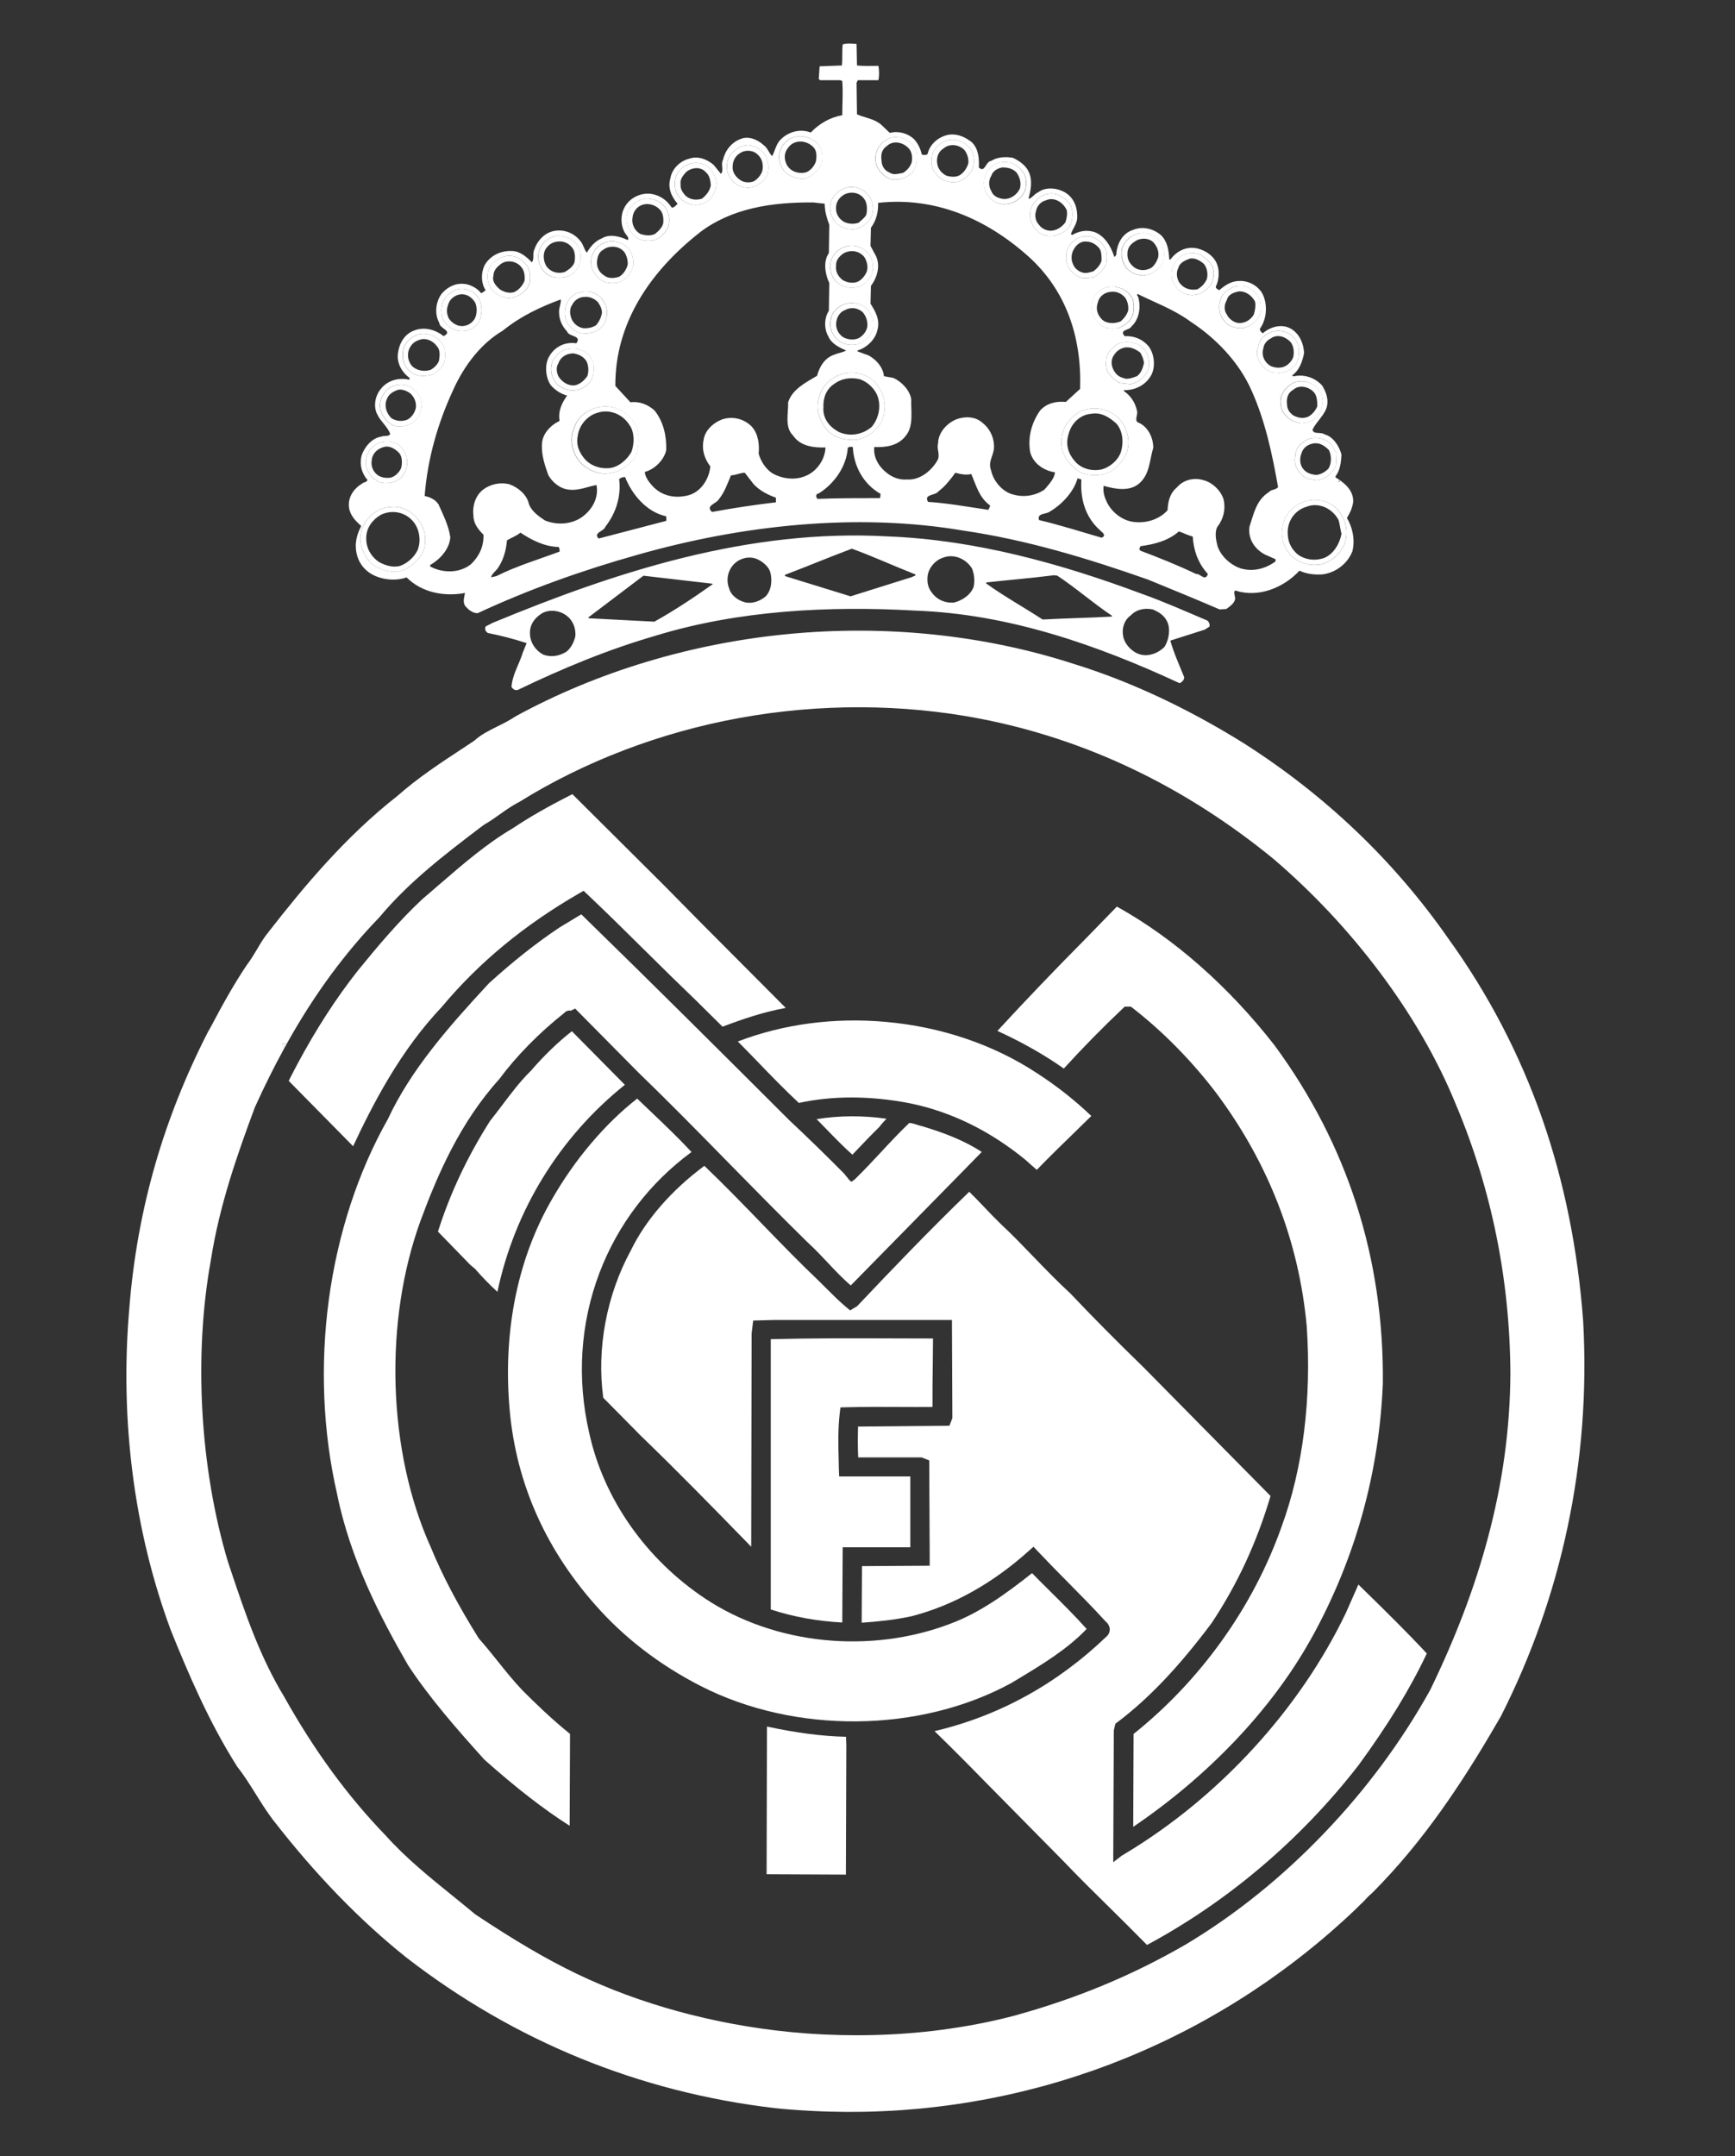
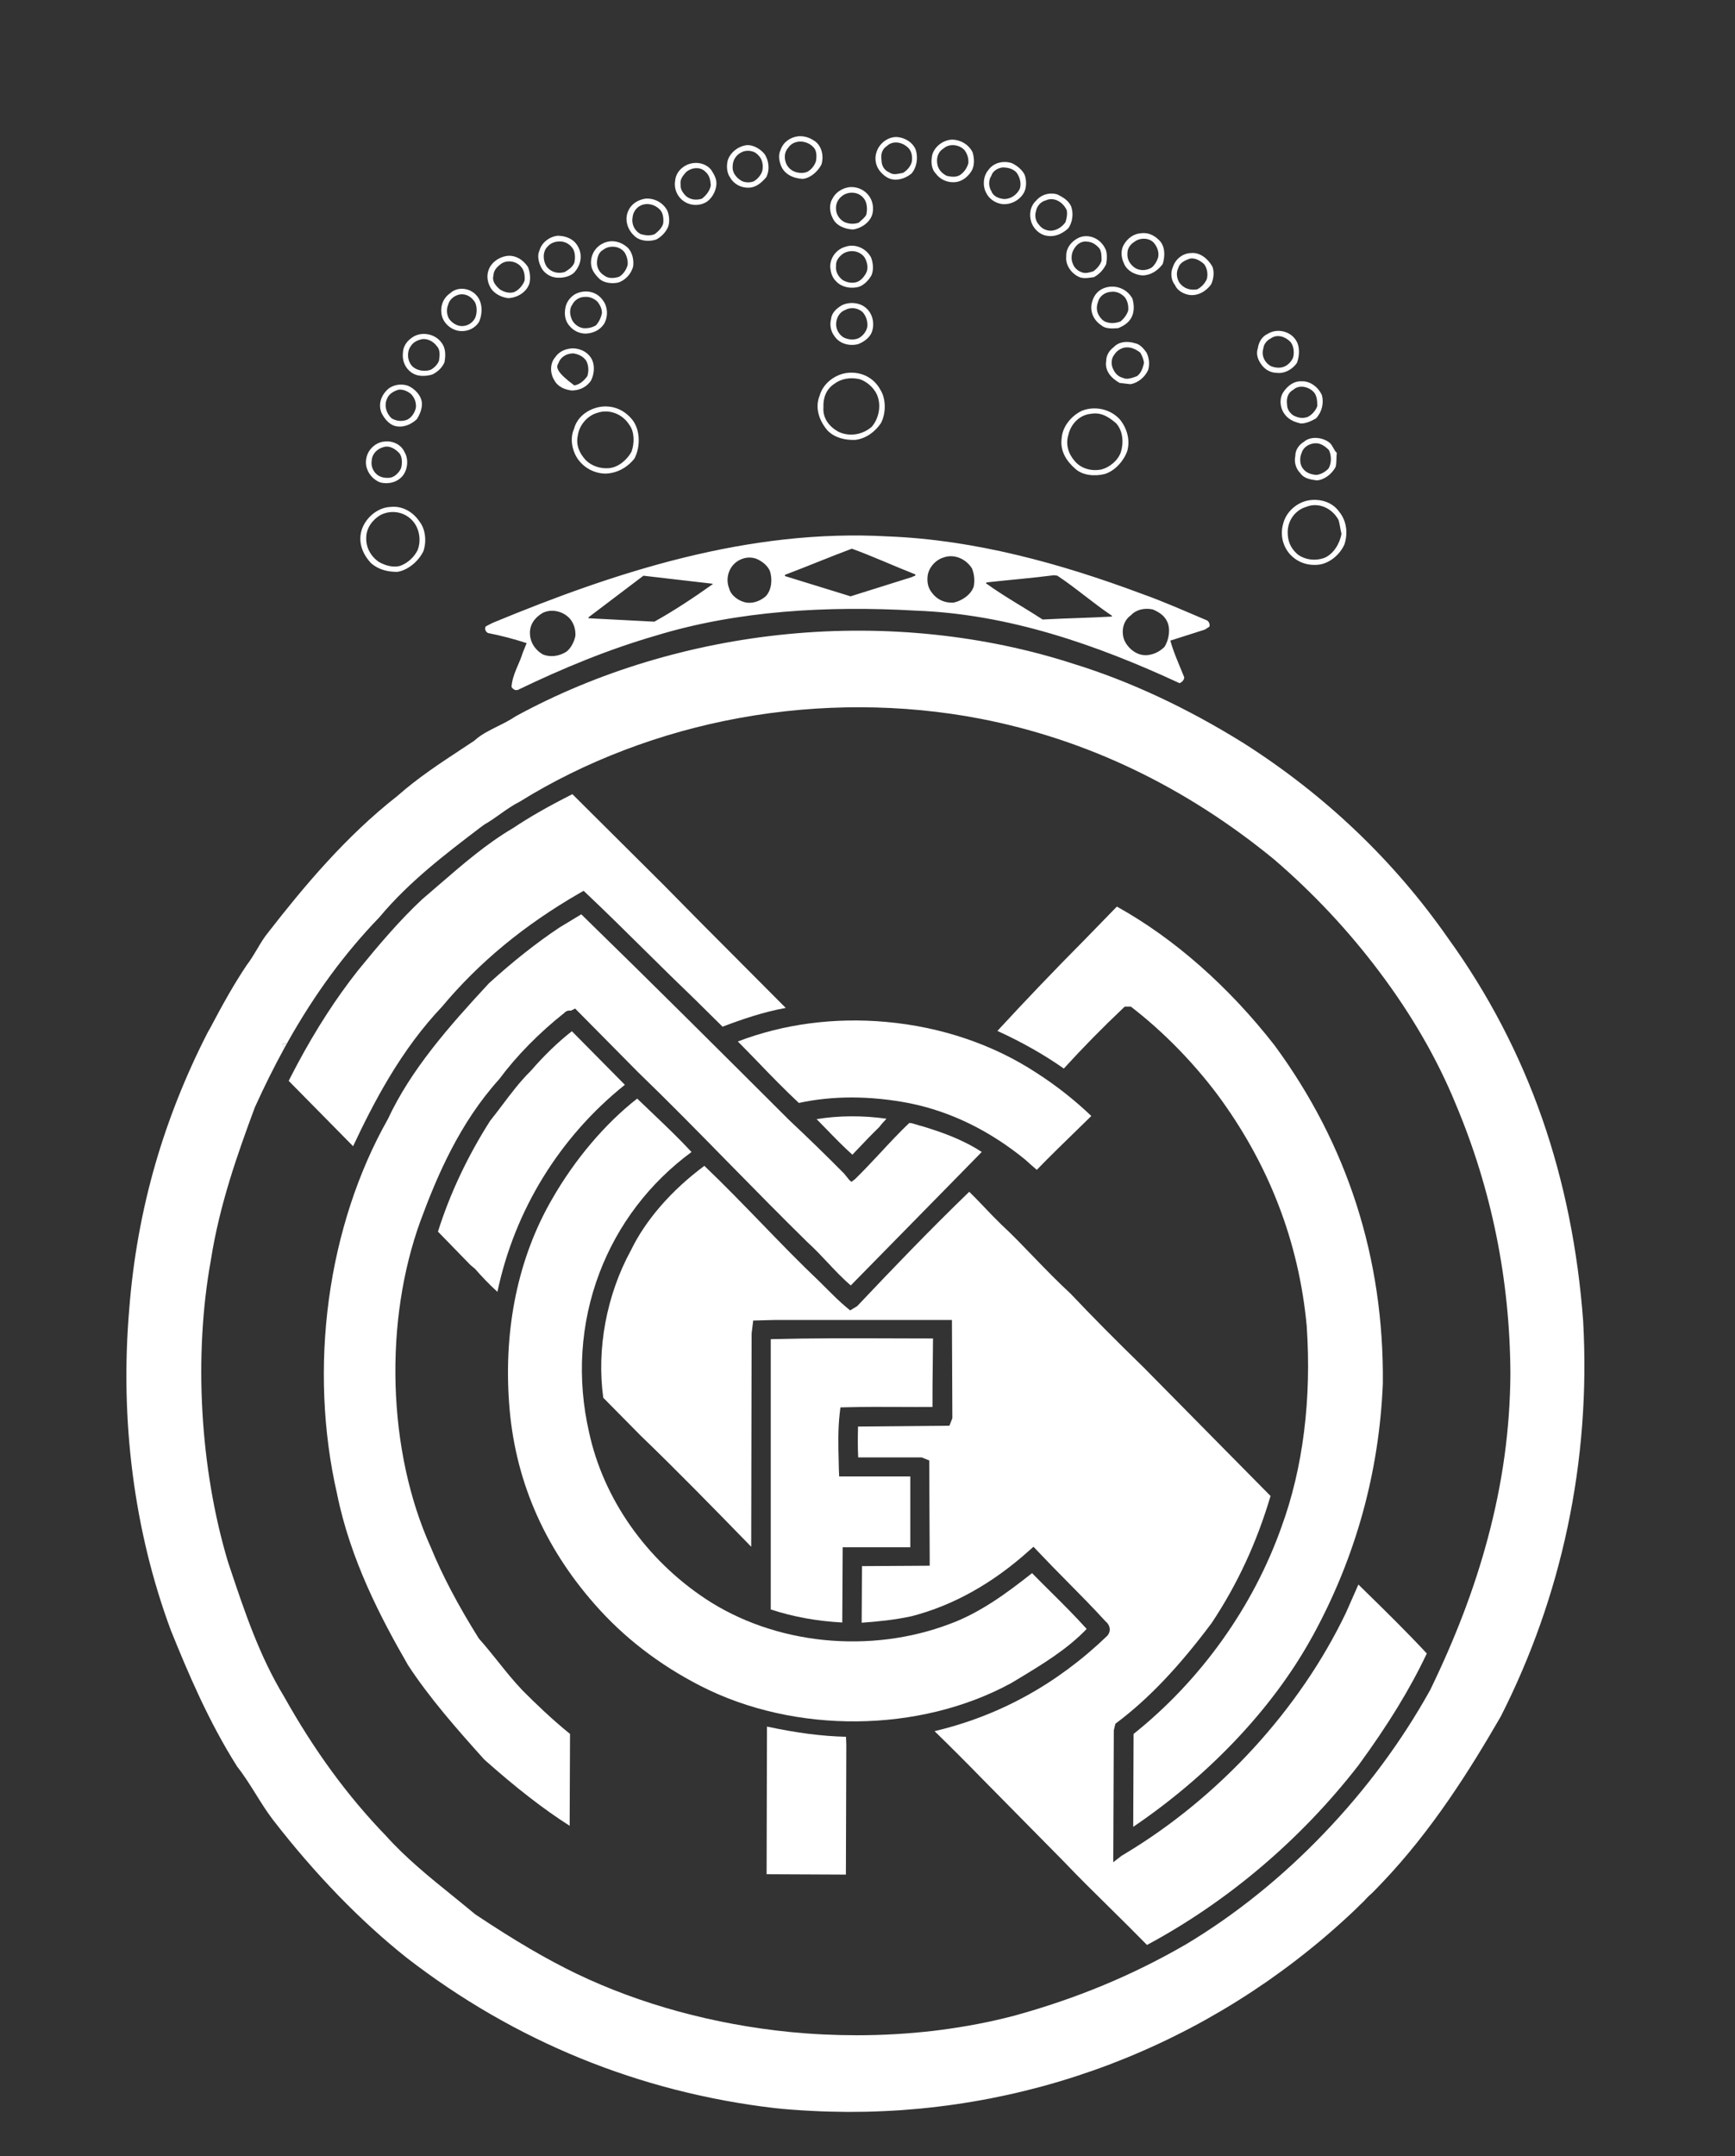
<svg xmlns="http://www.w3.org/2000/svg" width="33" height="41" viewBox="0 0 33 41" fill="none">
  <rect x="0" y="0" width="33" height="41" fill="#333333" stroke="none" />
-   <path d="M6.87 10.001C6.814 10.113 6.774 10.226 6.766 10.362C6.766 10.579 6.846 10.771 7.038 10.899C7.222 11.02 7.509 11.06 7.733 10.98C8.029 11.276 8.46 11.348 8.844 11.276C8.836 11.34 8.796 11.437 8.844 11.517C8.9 11.589 8.988 11.661 9.084 11.661C10.067 11.204 11.082 10.843 12.136 10.547C14.111 9.986 16.292 9.745 18.322 10.09C19.529 10.266 20.688 10.619 21.831 11.02C22.278 11.204 22.734 11.389 23.197 11.589L23.325 11.581C23.389 11.533 23.477 11.477 23.493 11.389C23.493 11.325 23.453 11.261 23.493 11.229C23.933 11.373 24.412 11.18 24.716 10.852C24.836 10.908 24.971 10.932 25.14 10.924C25.387 10.9 25.626 10.732 25.723 10.483C25.778 10.258 25.723 10.026 25.619 9.849C25.675 9.761 25.723 9.657 25.738 9.544C25.747 9.32 25.563 9.175 25.403 9.079V9.055C25.491 8.943 25.507 8.79 25.515 8.646C25.475 8.486 25.355 8.301 25.195 8.261C25.115 8.205 24.987 8.27 24.964 8.173C25.036 8.013 25.211 7.885 25.243 7.708C25.267 7.564 25.211 7.436 25.147 7.331C25.003 7.171 24.788 7.115 24.612 7.155C24.588 7.155 24.572 7.147 24.588 7.131C24.716 7.035 24.772 6.875 24.804 6.714C24.796 6.53 24.716 6.353 24.564 6.257C24.38 6.145 24.157 6.217 24.02 6.337C23.989 6.321 23.956 6.281 23.965 6.249C24.101 6.064 24.117 5.76 23.997 5.559C23.902 5.419 23.742 5.337 23.573 5.343C23.413 5.343 23.294 5.431 23.189 5.519C23.158 5.495 23.117 5.487 23.126 5.447C23.182 5.335 23.198 5.174 23.158 5.054C23.11 4.878 22.926 4.757 22.774 4.725C22.551 4.677 22.375 4.781 22.255 4.942L22.239 4.926C22.231 4.749 22.199 4.581 22.079 4.469C21.927 4.34 21.719 4.3 21.551 4.372C21.344 4.436 21.24 4.645 21.232 4.846C21.216 4.862 21.207 4.894 21.192 4.878C21.128 4.677 21.008 4.485 20.816 4.412C20.656 4.364 20.52 4.396 20.393 4.469L20.369 4.452C20.401 4.348 20.481 4.268 20.489 4.147C20.497 3.955 20.433 3.778 20.281 3.674C20.121 3.57 19.889 3.546 19.745 3.658C19.666 3.69 19.626 3.778 19.561 3.778C19.61 3.618 19.642 3.409 19.561 3.257C19.506 3.137 19.369 3.049 19.266 3.001C19.122 2.977 18.97 2.985 18.858 3.057C18.738 3.073 18.738 3.297 18.618 3.185C18.626 3.009 18.61 2.824 18.483 2.704C18.362 2.608 18.219 2.544 18.067 2.559C17.867 2.584 17.683 2.736 17.643 2.928C17.603 2.961 17.555 2.945 17.531 2.936C17.508 2.824 17.459 2.728 17.387 2.648C17.263 2.531 17.089 2.486 16.924 2.527L16.756 2.367C16.62 2.255 16.444 2.239 16.3 2.174L16.292 1.573L16.316 1.525H16.708C16.724 1.453 16.724 1.34 16.708 1.252C16.572 1.252 16.412 1.26 16.3 1.244L16.292 0.836C16.196 0.828 16.1 0.82 16.029 0.844C16.012 0.972 16.029 1.116 16.012 1.245L15.589 1.261L15.573 1.501L15.597 1.525H15.98L16.02 1.541C16.037 1.758 16.02 1.975 16.02 2.191C15.789 2.231 15.581 2.351 15.421 2.52C15.213 2.44 14.989 2.512 14.854 2.648C14.758 2.736 14.742 2.873 14.686 2.969C14.622 2.905 14.598 2.809 14.526 2.761C14.406 2.648 14.23 2.584 14.095 2.64C13.911 2.704 13.791 2.865 13.751 3.041C13.703 3.121 13.775 3.25 13.711 3.305L13.575 3.137C13.447 3.025 13.271 2.961 13.111 3.017C12.944 3.057 12.784 3.201 12.752 3.386C12.696 3.57 12.768 3.738 12.888 3.875C12.856 3.907 12.816 3.955 12.776 3.947C12.672 3.786 12.512 3.69 12.328 3.682C12.129 3.682 11.945 3.794 11.865 3.971C11.793 4.123 11.809 4.348 11.921 4.476C11.937 4.5 11.969 4.54 11.937 4.564C11.785 4.492 11.593 4.444 11.449 4.532C11.322 4.58 11.226 4.693 11.162 4.805C11.106 4.741 11.098 4.652 11.042 4.588C10.93 4.439 10.746 4.362 10.562 4.388C10.37 4.412 10.219 4.572 10.162 4.749C10.123 4.821 10.171 4.925 10.115 4.989C10.011 4.877 9.883 4.773 9.731 4.773C9.523 4.765 9.316 4.861 9.212 5.053C9.148 5.198 9.148 5.382 9.236 5.518C9.212 5.542 9.18 5.566 9.148 5.574C9.092 5.494 8.988 5.438 8.908 5.414C8.709 5.358 8.525 5.438 8.397 5.59C8.285 5.743 8.261 5.975 8.357 6.144C8.357 6.248 8.629 6.296 8.437 6.392C8.277 6.264 8.061 6.208 7.869 6.288C7.701 6.352 7.598 6.521 7.574 6.689C7.533 6.889 7.637 7.074 7.789 7.186C7.797 7.194 7.789 7.226 7.773 7.218C7.574 7.178 7.366 7.234 7.238 7.403C7.134 7.531 7.094 7.739 7.182 7.892C7.238 8.012 7.374 8.117 7.422 8.253C7.39 8.309 7.31 8.277 7.262 8.301C7.086 8.325 6.95 8.477 6.886 8.638C6.83 8.806 6.87 8.99 6.99 9.127C6.974 9.175 6.918 9.167 6.894 9.191C6.734 9.287 6.614 9.447 6.638 9.648C6.655 9.792 6.758 9.905 6.87 10.001V10.001ZM10.642 10.49C10.235 10.642 9.827 10.762 9.443 10.955L9.34 10.979C9.355 10.907 9.435 10.859 9.475 10.795C9.579 10.642 9.627 10.458 9.643 10.274C9.731 10.225 9.819 10.193 9.899 10.129C10.115 10.273 10.355 10.394 10.626 10.402C10.634 10.418 10.65 10.45 10.642 10.49ZM12.672 9.905L11.386 10.241C11.274 10.129 11.489 10.105 11.514 10.017C11.713 9.76 11.817 9.447 11.777 9.111C11.801 9.087 11.841 9.071 11.889 9.071C12.017 9.399 12.296 9.736 12.664 9.816C12.68 9.833 12.672 9.872 12.672 9.905H12.672ZM10.914 8.157C10.978 7.908 11.218 7.756 11.458 7.732C11.673 7.715 11.857 7.796 12.001 7.956C12.176 8.149 12.185 8.486 12.065 8.718C11.921 8.902 11.713 9.007 11.497 9.007C11.288 8.999 11.095 8.892 10.978 8.718C10.874 8.557 10.834 8.333 10.914 8.157ZM10.539 7.226C10.458 7.098 10.458 6.913 10.554 6.801C10.634 6.681 10.754 6.633 10.89 6.625C11.042 6.625 11.202 6.705 11.265 6.857C11.313 6.97 11.298 7.122 11.242 7.235C11.162 7.363 11.018 7.427 10.874 7.427C10.738 7.411 10.602 7.355 10.539 7.226ZM14.758 9.552C14.351 9.6 13.927 9.664 13.543 9.736C13.407 9.616 13.631 9.576 13.671 9.496C13.783 9.36 13.839 9.191 13.903 9.039C13.991 9.039 14.079 8.99 14.166 8.99L14.334 9.207C14.446 9.327 14.598 9.408 14.758 9.464V9.552H14.758ZM16.74 9.472C16.349 9.472 15.933 9.472 15.549 9.487C15.517 9.455 15.509 9.391 15.573 9.383C15.869 9.199 16.101 8.87 16.125 8.517C16.148 8.493 16.181 8.493 16.221 8.501C16.237 8.862 16.421 9.207 16.748 9.391L16.74 9.472ZM16.572 5.238C16.517 5.334 16.428 5.422 16.333 5.454C16.181 5.494 16.013 5.462 15.909 5.358C15.821 5.278 15.797 5.173 15.79 5.069C15.79 4.893 15.909 4.74 16.077 4.692C16.261 4.628 16.468 4.717 16.564 4.893C16.605 4.989 16.62 5.134 16.573 5.238L16.572 5.238ZM15.805 6.064C15.813 5.951 15.909 5.863 16.005 5.807C16.141 5.735 16.357 5.743 16.485 5.871C16.596 5.976 16.636 6.16 16.58 6.312C16.54 6.425 16.421 6.505 16.317 6.545C16.149 6.585 15.965 6.537 15.869 6.392C15.797 6.299 15.774 6.177 15.805 6.063L15.805 6.064ZM16.748 7.419C16.852 7.587 16.852 7.86 16.756 8.044C16.644 8.213 16.468 8.341 16.269 8.365C16.069 8.373 15.877 8.325 15.741 8.189C15.582 8.005 15.493 7.756 15.589 7.523C15.653 7.291 15.885 7.114 16.125 7.09C16.381 7.066 16.62 7.178 16.748 7.419ZM18.802 9.696C18.419 9.64 18.027 9.568 17.651 9.544C17.564 9.391 17.787 9.431 17.851 9.343C17.979 9.247 18.083 9.111 18.171 8.99C18.267 9.015 18.362 9.039 18.474 9.015C18.562 9.215 18.618 9.456 18.826 9.608C18.842 9.64 18.802 9.664 18.802 9.696H18.802ZM20.984 10.209L20.952 10.225C20.544 10.105 20.16 9.985 19.761 9.889C19.721 9.753 19.897 9.784 19.969 9.728C20.2 9.592 20.424 9.352 20.496 9.095L20.568 9.119C20.544 9.48 20.64 9.833 20.92 10.081C20.944 10.113 21.032 10.153 20.984 10.21L20.984 10.209ZM21.296 7.972C21.431 8.132 21.503 8.365 21.439 8.581C21.367 8.774 21.2 8.958 21.008 9.014C20.816 9.063 20.592 9.038 20.456 8.918C20.28 8.766 20.16 8.573 20.193 8.333C20.209 8.108 20.377 7.908 20.576 7.812C20.816 7.716 21.111 7.772 21.296 7.972V7.972ZM21.04 6.866C21.04 6.761 21.096 6.665 21.184 6.601C21.279 6.497 21.439 6.481 21.591 6.529C21.679 6.545 21.751 6.625 21.806 6.705C21.855 6.801 21.871 6.922 21.839 7.034C21.775 7.178 21.639 7.283 21.503 7.307L21.295 7.283C21.135 7.194 21.008 7.05 21.039 6.866L21.04 6.866ZM22.75 10.915C22.398 10.747 22.039 10.603 21.695 10.474C21.655 10.45 21.679 10.41 21.695 10.386C21.935 10.354 22.215 10.29 22.422 10.106C22.502 10.129 22.582 10.178 22.686 10.202C22.702 10.458 22.782 10.707 22.974 10.915C22.926 11.068 22.822 10.899 22.75 10.915L22.75 10.915ZM25.483 9.151V9.159H25.467C25.451 9.143 25.476 9.135 25.483 9.151ZM25.476 9.736C25.611 9.905 25.643 10.137 25.571 10.354C25.483 10.554 25.284 10.714 25.084 10.739C24.868 10.762 24.676 10.69 24.541 10.546C24.399 10.39 24.348 10.172 24.405 9.969C24.461 9.728 24.676 9.544 24.916 9.512C25.116 9.488 25.34 9.544 25.476 9.736H25.476ZM25.291 8.421C25.347 8.469 25.371 8.566 25.427 8.614C25.412 8.686 25.427 8.79 25.403 8.878C25.331 9.015 25.188 9.127 25.044 9.135C24.916 9.119 24.796 9.095 24.732 8.999C24.646 8.913 24.61 8.789 24.636 8.67C24.636 8.558 24.7 8.461 24.804 8.397C24.924 8.293 25.155 8.309 25.291 8.421H25.291ZM24.756 7.25C24.908 7.242 25.067 7.355 25.14 7.515C25.18 7.667 25.14 7.836 25.028 7.956C24.932 8.012 24.836 8.052 24.74 8.052C24.62 8.028 24.508 7.98 24.436 7.884C24.34 7.763 24.324 7.579 24.404 7.459C24.484 7.338 24.604 7.242 24.756 7.25V7.25ZM24.117 6.345C24.285 6.24 24.548 6.288 24.66 6.489C24.724 6.601 24.716 6.769 24.669 6.898C24.588 7.018 24.436 7.106 24.293 7.09C24.165 7.09 24.061 7.026 23.997 6.938C23.925 6.842 23.885 6.737 23.925 6.617C23.941 6.505 24.005 6.393 24.117 6.345H24.117ZM23.189 5.807C23.195 5.674 23.272 5.555 23.39 5.494C23.477 5.438 23.597 5.422 23.709 5.454C23.814 5.499 23.902 5.578 23.957 5.679C23.997 5.783 23.997 5.927 23.941 6.032C23.853 6.16 23.709 6.256 23.558 6.24C23.446 6.224 23.35 6.192 23.294 6.112C23.218 6.03 23.18 5.919 23.19 5.807H23.189ZM22.311 5.077C22.359 4.925 22.503 4.813 22.663 4.813C22.822 4.797 22.974 4.917 23.062 5.069C23.102 5.174 23.086 5.302 23.038 5.406C22.942 5.542 22.775 5.638 22.607 5.607C22.495 5.582 22.391 5.518 22.351 5.422C22.271 5.326 22.263 5.182 22.311 5.077ZM22.638 6.112C23.118 6.424 23.565 6.881 23.805 7.427C24.061 7.996 24.197 8.622 24.309 9.263C24.269 9.319 24.181 9.303 24.133 9.359C23.893 9.511 23.845 9.776 23.765 10.017C23.733 10.242 23.861 10.442 24.061 10.546L24.261 10.634V10.675C24.069 10.819 23.829 10.875 23.605 10.811C23.406 10.747 23.222 10.578 23.158 10.386C23.126 10.265 23.102 10.129 23.15 10.025C23.27 9.873 23.318 9.68 23.27 9.488C23.214 9.319 23.054 9.175 22.902 9.135C22.71 9.071 22.503 9.127 22.383 9.271C22.247 9.383 22.215 9.544 22.207 9.704C22.031 9.897 21.76 9.961 21.528 9.92C21.312 9.88 21.12 9.712 21.04 9.52C21 9.432 20.976 9.335 20.992 9.239C21.192 9.295 21.48 9.359 21.671 9.191C21.871 9.015 21.863 8.75 21.935 8.517C21.935 8.309 21.831 8.124 21.671 8.044C21.552 8.012 21.656 7.884 21.624 7.804C21.591 7.653 21.502 7.522 21.376 7.435V7.419C21.584 7.427 21.8 7.323 21.903 7.122C21.983 6.954 21.951 6.713 21.84 6.577C21.72 6.441 21.56 6.384 21.392 6.393C21.28 6.264 21.48 6.288 21.52 6.208C21.672 6.072 21.704 5.831 21.648 5.647C21.632 5.623 21.616 5.607 21.64 5.591C21.959 5.751 22.319 5.879 22.639 6.112H22.638ZM21.368 4.66C21.439 4.532 21.56 4.444 21.703 4.436C21.823 4.42 21.943 4.468 22.039 4.564C22.159 4.677 22.159 4.869 22.111 5.021C22.015 5.15 21.879 5.238 21.727 5.238C21.567 5.23 21.416 5.134 21.368 4.997C21.32 4.893 21.312 4.757 21.368 4.66L21.368 4.66ZM21.543 5.679C21.575 5.783 21.583 5.927 21.527 6.032C21.472 6.144 21.368 6.2 21.272 6.24C21.168 6.248 21.032 6.256 20.96 6.192C20.809 6.096 20.737 5.935 20.768 5.775C20.792 5.655 20.856 5.55 20.968 5.494C21.178 5.392 21.431 5.473 21.543 5.679ZM20.529 4.516C20.712 4.444 20.92 4.532 21.016 4.716C21.064 4.796 21.056 4.925 21.04 5.021C20.991 5.127 20.91 5.214 20.808 5.27C20.704 5.285 20.584 5.31 20.496 5.253C20.352 5.173 20.264 5.021 20.28 4.877C20.272 4.716 20.384 4.58 20.528 4.516L20.529 4.516ZM19.705 3.818C19.804 3.699 19.965 3.651 20.113 3.698C20.209 3.746 20.312 3.802 20.369 3.914C20.424 4.051 20.401 4.235 20.313 4.347C20.177 4.468 20.017 4.524 19.849 4.468C19.737 4.427 19.649 4.323 19.617 4.227C19.569 4.083 19.593 3.922 19.705 3.818V3.818ZM18.802 3.233C18.898 3.097 19.082 3.049 19.249 3.105C19.338 3.145 19.442 3.225 19.49 3.321C19.53 3.425 19.53 3.562 19.482 3.658C19.402 3.811 19.226 3.899 19.066 3.883C18.938 3.867 18.819 3.786 18.762 3.674C18.691 3.546 18.698 3.353 18.802 3.233L18.802 3.233ZM17.731 2.944C17.779 2.784 17.939 2.663 18.107 2.655C18.251 2.655 18.419 2.736 18.498 2.896C18.53 3 18.539 3.128 18.49 3.233C18.427 3.345 18.323 3.433 18.211 3.457C18.051 3.489 17.891 3.425 17.803 3.305C17.707 3.209 17.707 3.072 17.731 2.944V2.944ZM19.561 4.877C20.273 5.518 20.576 6.4 20.544 7.395L20.273 7.643C20.081 7.627 19.913 7.667 19.785 7.804C19.625 8.028 19.546 8.309 19.593 8.59C19.642 8.806 19.849 8.95 20.065 8.982C20.057 9.103 19.945 9.215 19.865 9.311C19.694 9.426 19.481 9.461 19.282 9.407C19.066 9.359 18.89 9.143 18.85 8.942C18.787 8.782 18.899 8.662 18.906 8.517C18.914 8.33 18.83 8.151 18.682 8.036C18.547 7.916 18.347 7.916 18.195 7.972C18.011 8.044 17.843 8.229 17.843 8.429C17.811 8.541 17.891 8.654 17.828 8.758C17.707 8.966 17.484 9.135 17.252 9.118C17.045 9.135 16.869 9.022 16.749 8.878C16.661 8.766 16.613 8.637 16.629 8.501C16.837 8.509 17.084 8.485 17.236 8.277C17.38 8.092 17.324 7.811 17.332 7.595C17.308 7.419 17.14 7.25 16.989 7.186L16.813 7.154C16.797 6.986 16.669 6.841 16.525 6.761L16.309 6.681V6.665C16.477 6.617 16.645 6.464 16.685 6.288C16.749 6.087 16.645 5.911 16.557 5.775L16.565 5.438C16.685 5.277 16.749 5.053 16.661 4.869L16.557 4.676L16.565 4.331C16.669 4.195 16.709 4.018 16.701 3.858C17.779 3.738 18.754 4.155 19.561 4.877H19.561ZM16.676 2.872C16.732 2.72 16.892 2.599 17.06 2.607C17.204 2.615 17.372 2.712 17.419 2.864C17.459 3.008 17.436 3.177 17.34 3.297C17.252 3.369 17.148 3.417 17.028 3.417C16.909 3.417 16.82 3.353 16.748 3.273C16.65 3.164 16.622 3.009 16.676 2.872V2.872ZM15.829 3.786C15.885 3.666 16.005 3.586 16.133 3.561C16.304 3.536 16.473 3.619 16.557 3.77C16.604 3.858 16.62 3.979 16.589 4.083C16.54 4.235 16.373 4.347 16.221 4.363C16.069 4.355 15.901 4.291 15.837 4.147C15.781 4.043 15.765 3.89 15.829 3.786V3.786ZM14.846 2.848C14.894 2.703 15.03 2.607 15.182 2.591C15.302 2.583 15.398 2.615 15.502 2.687C15.629 2.784 15.669 2.968 15.621 3.128C15.549 3.265 15.414 3.385 15.27 3.401C15.086 3.393 14.918 3.313 14.854 3.152C14.814 3.056 14.798 2.944 14.846 2.847L14.846 2.848ZM13.839 3.056C13.887 2.896 14.047 2.775 14.215 2.759C14.335 2.76 14.446 2.824 14.534 2.92C14.622 3.04 14.646 3.225 14.574 3.369C14.486 3.473 14.382 3.561 14.255 3.569C14.103 3.577 13.959 3.505 13.887 3.377C13.823 3.289 13.815 3.16 13.839 3.056V3.056ZM12.84 3.441C12.848 3.321 12.92 3.217 13.032 3.152C13.184 3.064 13.407 3.08 13.527 3.233C13.583 3.321 13.639 3.409 13.623 3.529C13.607 3.65 13.543 3.762 13.447 3.834C13.316 3.918 13.148 3.918 13.016 3.834C12.884 3.75 12.815 3.596 12.84 3.441ZM13.311 4.419C13.911 3.962 14.678 3.842 15.469 3.85L15.686 3.874C15.686 4.018 15.726 4.147 15.773 4.275L15.765 4.812C15.653 4.973 15.693 5.213 15.773 5.382L15.765 5.911C15.677 6.039 15.669 6.256 15.757 6.4C15.813 6.536 15.965 6.609 16.093 6.665C16.029 6.705 15.933 6.713 15.869 6.745C15.685 6.801 15.581 6.985 15.541 7.146C15.325 7.274 15.069 7.402 14.99 7.651C14.998 7.859 14.918 8.124 15.086 8.284C15.221 8.485 15.477 8.517 15.701 8.509C15.693 8.734 15.541 8.958 15.333 9.046C15.117 9.143 14.87 9.102 14.686 8.998C14.55 8.902 14.47 8.766 14.43 8.629C14.446 8.445 14.422 8.253 14.302 8.116C14.166 7.974 13.965 7.916 13.774 7.964C13.598 8.012 13.407 8.172 13.383 8.365C13.343 8.549 13.399 8.726 13.511 8.87C13.487 9.103 13.343 9.343 13.103 9.416C12.84 9.488 12.584 9.431 12.408 9.239C12.336 9.159 12.272 9.071 12.264 8.975C12.448 8.926 12.632 8.75 12.672 8.558C12.68 8.285 12.616 8.012 12.448 7.804C12.32 7.691 12.16 7.627 11.992 7.651L11.704 7.339C11.696 6.152 12.36 5.165 13.311 4.42L13.311 4.419ZM11.945 4.026C12.001 3.882 12.129 3.802 12.273 3.778C12.441 3.762 12.617 3.85 12.696 4.011C12.728 4.091 12.744 4.211 12.712 4.307C12.672 4.412 12.576 4.508 12.48 4.556C12.329 4.604 12.153 4.58 12.057 4.476C11.937 4.363 11.881 4.179 11.945 4.027V4.026ZM11.466 4.628C11.625 4.548 11.809 4.588 11.945 4.716C12.025 4.804 12.057 4.932 12.041 5.061C12.009 5.205 11.889 5.333 11.753 5.374C11.641 5.397 11.505 5.382 11.418 5.317C11.33 5.237 11.25 5.141 11.242 5.029C11.225 4.861 11.314 4.701 11.466 4.628L11.466 4.628ZM11.474 5.718C11.562 5.839 11.57 6.023 11.489 6.159C11.41 6.28 11.282 6.336 11.146 6.344C11.026 6.345 10.911 6.292 10.834 6.199C10.746 6.103 10.73 5.975 10.754 5.855C10.77 5.742 10.858 5.63 10.962 5.582C11.146 5.502 11.354 5.542 11.474 5.718ZM10.259 4.764C10.299 4.612 10.451 4.5 10.602 4.484C10.714 4.484 10.834 4.516 10.922 4.596C11.002 4.676 11.05 4.788 11.042 4.909C11.034 5.021 10.986 5.109 10.914 5.189C10.818 5.27 10.682 5.294 10.562 5.277C10.443 5.262 10.338 5.181 10.291 5.085C10.243 4.989 10.211 4.86 10.259 4.764V4.764ZM9.292 5.141C9.34 4.997 9.484 4.892 9.636 4.868C9.795 4.844 9.947 4.932 10.043 5.077C10.083 5.173 10.099 5.301 10.067 5.406C10.003 5.566 9.835 5.662 9.668 5.67C9.54 5.654 9.412 5.59 9.34 5.486C9.276 5.382 9.252 5.253 9.292 5.141H9.292ZM8.405 6.007C8.365 5.839 8.421 5.67 8.565 5.574C8.701 5.446 8.94 5.47 9.068 5.622C9.18 5.751 9.18 5.959 9.116 6.111C9.044 6.24 8.9 6.304 8.765 6.296C8.597 6.288 8.445 6.159 8.405 6.007ZM8.629 7.394C8.828 6.961 9.14 6.536 9.563 6.288C9.899 6.015 10.275 5.838 10.666 5.694C10.675 5.775 10.626 5.855 10.634 5.943C10.634 6.079 10.69 6.2 10.786 6.304C10.818 6.408 11.074 6.376 10.962 6.528C10.746 6.496 10.555 6.593 10.451 6.769C10.355 6.921 10.371 7.17 10.474 7.322C10.554 7.418 10.666 7.49 10.786 7.522C10.691 7.659 10.611 7.811 10.643 8.004C10.475 8.084 10.307 8.252 10.307 8.461C10.299 8.661 10.363 8.846 10.427 9.03C10.499 9.166 10.651 9.295 10.819 9.311C11.002 9.335 11.17 9.255 11.346 9.223C11.394 9.479 11.25 9.72 11.034 9.856C10.835 9.976 10.579 9.985 10.363 9.896C10.243 9.816 10.107 9.72 10.06 9.584C10.02 9.399 9.844 9.263 9.684 9.207C9.512 9.167 9.33 9.205 9.188 9.311C9.045 9.423 8.981 9.616 9.005 9.808C9.005 9.953 9.092 10.065 9.196 10.169C9.204 10.386 9.116 10.578 8.957 10.73C8.733 10.907 8.413 10.899 8.181 10.771V10.746C8.373 10.634 8.549 10.442 8.565 10.217C8.533 9.992 8.429 9.792 8.341 9.592C8.277 9.495 8.181 9.456 8.077 9.431C8.133 8.709 8.333 8.028 8.629 7.395L8.629 7.394ZM7.661 6.721C7.661 6.6 7.725 6.496 7.829 6.424C7.997 6.296 8.277 6.336 8.405 6.528C8.476 6.625 8.476 6.761 8.453 6.889C8.413 6.985 8.325 7.073 8.221 7.122C8.117 7.154 7.973 7.162 7.877 7.114C7.725 7.041 7.645 6.881 7.661 6.72V6.721ZM7.254 7.851C7.19 7.691 7.246 7.531 7.35 7.426C7.446 7.322 7.606 7.29 7.741 7.33C7.837 7.362 7.965 7.467 8.005 7.587C8.053 7.715 7.997 7.859 7.925 7.972C7.813 8.076 7.662 8.14 7.51 8.1C7.39 8.068 7.302 7.948 7.254 7.851ZM6.982 8.918C6.942 8.814 6.958 8.685 7.014 8.589C7.078 8.485 7.19 8.405 7.318 8.397C7.47 8.381 7.63 8.453 7.693 8.597C7.773 8.725 7.757 8.926 7.662 9.046C7.558 9.174 7.382 9.214 7.23 9.174C7.115 9.128 7.024 9.035 6.982 8.918ZM7.43 9.64C7.646 9.615 7.853 9.728 7.981 9.92C8.093 10.065 8.117 10.297 8.053 10.482C7.965 10.666 7.765 10.842 7.557 10.874C7.374 10.874 7.206 10.834 7.062 10.714C6.902 10.546 6.806 10.321 6.878 10.08C6.95 9.848 7.182 9.648 7.429 9.64H7.43Z" fill="white" />
  <path d="M17.03 3.416C17.15 3.416 17.254 3.368 17.342 3.296C17.438 3.176 17.462 3.007 17.422 2.863C17.374 2.711 17.206 2.614 17.062 2.606C16.895 2.598 16.735 2.719 16.679 2.871C16.624 3.007 16.652 3.163 16.751 3.272C16.823 3.352 16.911 3.416 17.03 3.416V3.416ZM16.87 2.775C16.991 2.663 17.174 2.703 17.286 2.823C17.342 2.887 17.358 2.984 17.342 3.08C17.318 3.168 17.246 3.248 17.174 3.288C17.078 3.304 16.99 3.336 16.918 3.28C16.814 3.24 16.767 3.144 16.767 3.048C16.75 2.935 16.774 2.839 16.87 2.775V2.775Z" fill="white" />
  <path d="M18.211 3.457C18.323 3.433 18.427 3.345 18.49 3.232C18.539 3.128 18.53 3 18.499 2.896C18.419 2.735 18.251 2.655 18.107 2.655C17.939 2.663 17.779 2.783 17.731 2.944C17.707 3.072 17.707 3.208 17.803 3.305C17.891 3.425 18.051 3.489 18.211 3.457V3.457ZM17.947 2.823C18.051 2.727 18.243 2.743 18.346 2.856C18.394 2.92 18.427 3.008 18.418 3.104C18.393 3.196 18.337 3.275 18.259 3.329C18.179 3.377 18.083 3.361 18.011 3.345C17.923 3.305 17.859 3.233 17.835 3.152C17.803 3.032 17.827 2.896 17.947 2.823H17.947Z" fill="white" />
  <path d="M15.272 3.401C15.416 3.385 15.552 3.265 15.624 3.129C15.672 2.968 15.632 2.784 15.504 2.688C15.4 2.616 15.304 2.584 15.184 2.591C15.032 2.608 14.896 2.704 14.848 2.848C14.8 2.944 14.816 3.057 14.856 3.153C14.92 3.314 15.088 3.394 15.272 3.402L15.272 3.401ZM14.993 2.808C15.096 2.656 15.328 2.656 15.464 2.792C15.536 2.856 15.536 2.968 15.52 3.064C15.493 3.149 15.436 3.22 15.36 3.265C15.272 3.305 15.168 3.289 15.096 3.257C15.025 3.224 14.97 3.163 14.945 3.088C14.913 2.992 14.921 2.888 14.993 2.808V2.808Z" fill="white" />
  <path d="M14.255 3.569C14.383 3.561 14.487 3.473 14.575 3.369C14.647 3.224 14.623 3.04 14.535 2.92C14.447 2.824 14.335 2.76 14.215 2.759C14.047 2.775 13.887 2.896 13.84 3.056C13.816 3.16 13.823 3.289 13.888 3.377C13.96 3.505 14.103 3.578 14.255 3.569V3.569ZM13.935 3.168C13.935 3.056 13.991 2.952 14.103 2.896C14.191 2.848 14.335 2.856 14.415 2.944C14.495 3.016 14.519 3.12 14.503 3.232C14.486 3.321 14.407 3.409 14.335 3.449C14.255 3.481 14.135 3.473 14.071 3.417C13.991 3.361 13.927 3.273 13.935 3.168V3.168Z" fill="white" />
  <path d="M19.064 3.881C19.223 3.897 19.399 3.809 19.479 3.657C19.527 3.561 19.527 3.424 19.487 3.32C19.439 3.224 19.335 3.144 19.247 3.103C19.08 3.048 18.896 3.095 18.8 3.232C18.695 3.352 18.688 3.544 18.76 3.673C18.816 3.785 18.935 3.865 19.064 3.881L19.064 3.881ZM18.855 3.344C18.88 3.256 18.968 3.2 19.064 3.184C19.159 3.184 19.247 3.2 19.327 3.272C19.391 3.352 19.431 3.472 19.399 3.585C19.343 3.705 19.223 3.785 19.103 3.785C18.992 3.777 18.887 3.729 18.855 3.633C18.8 3.545 18.8 3.425 18.855 3.344Z" fill="white" />
  <path d="M13.017 3.834C13.148 3.918 13.317 3.918 13.448 3.834C13.544 3.762 13.608 3.649 13.624 3.529C13.64 3.409 13.584 3.321 13.528 3.232C13.408 3.08 13.185 3.064 13.033 3.152C12.921 3.216 12.849 3.321 12.841 3.441C12.816 3.595 12.885 3.75 13.017 3.834ZM13.049 3.273C13.153 3.185 13.32 3.16 13.424 3.273C13.496 3.337 13.512 3.425 13.52 3.522C13.504 3.626 13.432 3.714 13.352 3.778C13.249 3.811 13.137 3.802 13.049 3.73C12.985 3.666 12.937 3.594 12.945 3.506C12.929 3.41 12.993 3.337 13.049 3.273V3.273Z" fill="white" />
  <path d="M16.221 4.364C16.373 4.347 16.541 4.235 16.589 4.083C16.62 3.979 16.605 3.858 16.557 3.77C16.473 3.619 16.304 3.536 16.133 3.562C16.005 3.586 15.886 3.666 15.829 3.786C15.766 3.891 15.781 4.043 15.838 4.147C15.901 4.292 16.069 4.356 16.221 4.364V4.364ZM16.061 3.698C16.189 3.634 16.357 3.658 16.445 3.794C16.493 3.866 16.5 3.987 16.477 4.083C16.445 4.147 16.381 4.187 16.333 4.235C16.241 4.266 16.141 4.261 16.053 4.219C15.957 4.163 15.901 4.067 15.901 3.971C15.893 3.858 15.957 3.754 16.061 3.698V3.698Z" fill="white" />
  <path d="M12.479 4.556C12.575 4.508 12.67 4.412 12.71 4.307C12.742 4.211 12.727 4.091 12.695 4.011C12.615 3.85 12.439 3.762 12.271 3.778C12.127 3.802 11.999 3.882 11.943 4.026C11.879 4.179 11.935 4.363 12.055 4.475C12.151 4.58 12.327 4.604 12.479 4.556V4.556ZM12.032 4.131C12.04 4.043 12.096 3.954 12.175 3.914C12.295 3.85 12.447 3.882 12.543 3.978C12.615 4.043 12.623 4.155 12.615 4.243C12.599 4.323 12.527 4.395 12.455 4.451C12.367 4.491 12.263 4.475 12.183 4.451C12.069 4.389 12.007 4.259 12.032 4.131V4.131Z" fill="white" />
  <path d="M19.849 4.468C20.017 4.524 20.177 4.468 20.313 4.348C20.401 4.235 20.425 4.051 20.369 3.915C20.313 3.803 20.209 3.747 20.113 3.698C19.965 3.652 19.804 3.699 19.705 3.818C19.593 3.923 19.569 4.083 19.617 4.227C19.649 4.324 19.737 4.428 19.849 4.468V4.468ZM19.706 4.011C19.721 3.923 19.793 3.835 19.89 3.811C20.049 3.738 20.217 3.843 20.289 3.995C20.305 4.067 20.289 4.155 20.265 4.227C20.193 4.324 20.097 4.38 19.993 4.388C19.89 4.388 19.809 4.34 19.762 4.276C19.696 4.205 19.675 4.103 19.706 4.011H19.706Z" fill="white" />
  <path d="M20.28 4.877C20.264 5.021 20.352 5.173 20.496 5.253C20.584 5.309 20.704 5.285 20.808 5.27C20.91 5.214 20.991 5.127 21.04 5.021C21.056 4.925 21.064 4.796 21.016 4.716C20.92 4.532 20.712 4.444 20.528 4.516C20.384 4.58 20.272 4.716 20.28 4.877L20.28 4.877ZM20.416 4.756C20.464 4.66 20.552 4.58 20.672 4.595C20.76 4.596 20.84 4.644 20.904 4.716C20.952 4.772 20.952 4.868 20.952 4.957C20.928 5.037 20.864 5.109 20.8 5.157C20.728 5.181 20.648 5.205 20.584 5.181C20.504 5.157 20.432 5.093 20.408 5.02C20.368 4.94 20.376 4.828 20.416 4.756L20.416 4.756Z" fill="white" />
  <path d="M10.565 5.277C10.685 5.293 10.82 5.269 10.916 5.189C10.988 5.109 11.036 5.02 11.044 4.908C11.052 4.788 11.004 4.676 10.924 4.596C10.837 4.516 10.717 4.483 10.605 4.483C10.453 4.5 10.301 4.612 10.261 4.764C10.213 4.86 10.245 4.989 10.293 5.085C10.341 5.181 10.445 5.261 10.565 5.277V5.277ZM10.413 4.691C10.461 4.635 10.525 4.604 10.597 4.595C10.701 4.58 10.797 4.612 10.868 4.692C10.94 4.764 10.948 4.892 10.924 4.996C10.892 5.077 10.82 5.125 10.741 5.173C10.605 5.213 10.476 5.173 10.396 5.068C10.325 4.956 10.317 4.788 10.413 4.691H10.413Z" fill="white" />
  <path d="M21.731 5.237C21.883 5.237 22.019 5.149 22.115 5.021C22.163 4.868 22.163 4.676 22.043 4.564C21.947 4.467 21.827 4.419 21.707 4.435C21.563 4.443 21.444 4.531 21.372 4.659C21.316 4.756 21.323 4.892 21.372 4.996C21.419 5.133 21.571 5.229 21.731 5.237L21.731 5.237ZM21.444 4.812C21.444 4.724 21.5 4.644 21.58 4.596C21.683 4.516 21.867 4.516 21.955 4.628C22.011 4.7 22.051 4.796 22.027 4.9C22.003 4.972 21.955 5.053 21.899 5.092C21.787 5.157 21.652 5.149 21.564 5.077C21.476 5.005 21.436 4.916 21.444 4.812Z" fill="white" />
  <path d="M11.419 5.318C11.507 5.382 11.643 5.398 11.755 5.374C11.891 5.334 12.01 5.206 12.043 5.062C12.058 4.933 12.026 4.805 11.947 4.717C11.811 4.588 11.627 4.549 11.467 4.629C11.316 4.702 11.226 4.862 11.243 5.03C11.251 5.142 11.331 5.238 11.419 5.319L11.419 5.318ZM11.355 4.974C11.363 4.885 11.387 4.797 11.475 4.749C11.587 4.661 11.787 4.669 11.883 4.805C11.922 4.869 11.946 4.957 11.938 5.038C11.914 5.125 11.858 5.214 11.778 5.262C11.682 5.294 11.57 5.302 11.491 5.238C11.398 5.183 11.345 5.081 11.355 4.974H11.355Z" fill="white" />
  <path d="M16.079 4.693C15.911 4.741 15.791 4.893 15.791 5.07C15.799 5.174 15.823 5.278 15.911 5.358C16.014 5.463 16.182 5.495 16.334 5.455C16.43 5.423 16.518 5.335 16.574 5.238C16.622 5.134 16.606 4.99 16.566 4.893C16.47 4.717 16.262 4.629 16.079 4.693L16.079 4.693ZM16.486 5.166C16.446 5.255 16.374 5.343 16.286 5.367C16.19 5.391 16.102 5.367 16.03 5.327C15.943 5.263 15.886 5.158 15.902 5.054C15.894 4.958 15.958 4.878 16.038 4.822C16.158 4.749 16.334 4.757 16.438 4.886C16.486 4.958 16.518 5.07 16.486 5.166H16.486Z" fill="white" />
  <path d="M22.605 5.606C22.773 5.638 22.941 5.542 23.037 5.406C23.084 5.302 23.1 5.173 23.06 5.069C22.973 4.917 22.821 4.797 22.661 4.812C22.501 4.812 22.357 4.925 22.309 5.077C22.261 5.181 22.27 5.326 22.349 5.422C22.389 5.518 22.493 5.582 22.605 5.606ZM22.413 5.093C22.437 4.997 22.541 4.949 22.637 4.917C22.724 4.901 22.82 4.949 22.901 5.021C22.956 5.093 22.98 5.197 22.956 5.302C22.92 5.388 22.855 5.458 22.773 5.502C22.637 5.526 22.517 5.486 22.437 5.382C22.381 5.301 22.365 5.181 22.413 5.093V5.093Z" fill="white" />
  <path d="M9.666 5.67C9.834 5.662 10.002 5.566 10.065 5.405C10.097 5.301 10.082 5.173 10.042 5.077C9.946 4.932 9.794 4.844 9.634 4.868C9.482 4.892 9.338 4.996 9.291 5.141C9.251 5.253 9.274 5.381 9.339 5.486C9.41 5.59 9.538 5.654 9.666 5.67H9.666ZM9.386 5.237C9.386 5.157 9.442 5.085 9.506 5.037C9.618 4.932 9.818 4.956 9.914 5.077C9.97 5.141 9.986 5.237 9.978 5.333C9.946 5.429 9.858 5.526 9.77 5.558C9.674 5.582 9.578 5.55 9.506 5.502C9.426 5.43 9.354 5.349 9.386 5.237V5.237Z" fill="white" />
  <path d="M10.754 5.855C10.73 5.975 10.746 6.104 10.834 6.2C10.911 6.293 11.026 6.346 11.146 6.344C11.282 6.336 11.409 6.28 11.489 6.16C11.569 6.023 11.561 5.839 11.473 5.719C11.354 5.543 11.146 5.502 10.962 5.582C10.858 5.631 10.77 5.743 10.754 5.855ZM11.369 5.743C11.409 5.799 11.449 5.863 11.449 5.951C11.434 6.037 11.395 6.118 11.338 6.184C11.265 6.232 11.17 6.248 11.09 6.24C10.986 6.224 10.89 6.135 10.866 6.047C10.834 5.967 10.834 5.863 10.882 5.799C10.926 5.706 11.019 5.647 11.122 5.646C11.202 5.638 11.298 5.671 11.369 5.742V5.743Z" fill="white" />
-   <path d="M23.559 6.239C23.711 6.255 23.855 6.159 23.943 6.031C23.999 5.927 23.999 5.782 23.959 5.678C23.904 5.577 23.817 5.498 23.711 5.453C23.599 5.421 23.479 5.437 23.392 5.493C23.274 5.554 23.197 5.673 23.191 5.806C23.182 5.918 23.22 6.029 23.296 6.111C23.351 6.191 23.447 6.223 23.559 6.239H23.559ZM23.336 5.702C23.36 5.598 23.471 5.558 23.567 5.541C23.687 5.534 23.807 5.614 23.871 5.734C23.887 5.822 23.871 5.902 23.847 5.983C23.775 6.103 23.655 6.151 23.551 6.143C23.455 6.127 23.368 6.055 23.336 5.983C23.272 5.894 23.287 5.79 23.336 5.702Z" fill="white" />
  <path d="M20.764 5.775C20.732 5.935 20.804 6.096 20.956 6.192C21.028 6.256 21.163 6.248 21.268 6.24C21.364 6.2 21.467 6.144 21.523 6.032C21.579 5.927 21.571 5.783 21.539 5.679C21.427 5.473 21.174 5.392 20.964 5.494C20.852 5.55 20.788 5.655 20.764 5.775ZM21.388 5.646C21.444 5.71 21.467 5.807 21.459 5.903C21.436 5.983 21.38 6.055 21.316 6.111C21.203 6.159 21.052 6.159 20.964 6.079C20.868 5.983 20.836 5.871 20.884 5.743C20.908 5.638 21.012 5.558 21.124 5.55C21.228 5.535 21.316 5.574 21.388 5.646V5.646Z" fill="white" />
  <path d="M8.765 6.296C8.901 6.304 9.044 6.24 9.116 6.112C9.18 5.959 9.18 5.751 9.068 5.623C8.94 5.47 8.701 5.446 8.565 5.574C8.421 5.671 8.365 5.839 8.405 6.008C8.445 6.16 8.597 6.288 8.765 6.296ZM8.525 5.791C8.549 5.695 8.645 5.615 8.748 5.599C8.869 5.582 8.972 5.647 9.036 5.751C9.076 5.831 9.076 5.96 9.036 6.048C8.984 6.149 8.877 6.209 8.765 6.2C8.669 6.192 8.573 6.12 8.533 6.048C8.494 5.967 8.491 5.874 8.525 5.791L8.525 5.791Z" fill="white" />
  <path d="M16.32 6.545C16.424 6.505 16.543 6.425 16.583 6.313C16.639 6.16 16.599 5.976 16.488 5.872C16.36 5.743 16.144 5.736 16.008 5.808C15.912 5.864 15.816 5.952 15.808 6.064C15.777 6.178 15.8 6.3 15.872 6.393C15.968 6.537 16.152 6.586 16.319 6.545L16.32 6.545ZM15.904 6.144C15.912 6.04 15.968 5.936 16.072 5.896C16.181 5.836 16.316 5.852 16.408 5.936C16.471 6.008 16.511 6.112 16.495 6.225C16.471 6.314 16.41 6.39 16.328 6.433C16.232 6.473 16.112 6.457 16.032 6.409C15.944 6.345 15.896 6.249 15.904 6.144L15.904 6.144Z" fill="white" />
  <path d="M8.222 7.122C8.326 7.073 8.414 6.986 8.454 6.889C8.478 6.761 8.478 6.625 8.406 6.528C8.278 6.336 7.998 6.296 7.831 6.424C7.727 6.496 7.663 6.601 7.663 6.721C7.647 6.881 7.727 7.042 7.878 7.114C7.974 7.162 8.118 7.154 8.222 7.122V7.122ZM7.807 6.593C7.855 6.504 7.95 6.464 8.038 6.448C8.142 6.44 8.246 6.496 8.31 6.584C8.374 6.649 8.366 6.761 8.35 6.857C8.326 6.929 8.262 6.993 8.19 7.033C8.07 7.073 7.918 7.049 7.83 6.953C7.75 6.857 7.734 6.705 7.806 6.592L7.807 6.593Z" fill="white" />
  <path d="M23.997 6.939C24.061 7.027 24.165 7.091 24.293 7.091C24.437 7.107 24.589 7.019 24.669 6.899C24.716 6.77 24.725 6.602 24.661 6.49C24.549 6.289 24.285 6.241 24.117 6.346C24.005 6.394 23.941 6.506 23.925 6.618C23.885 6.738 23.925 6.843 23.997 6.939H23.997ZM24.029 6.626C24.037 6.546 24.093 6.474 24.173 6.434C24.285 6.353 24.437 6.393 24.541 6.498C24.605 6.57 24.621 6.69 24.597 6.794C24.57 6.861 24.522 6.917 24.461 6.955C24.365 7.011 24.253 6.995 24.173 6.963C24.046 6.891 23.989 6.755 24.029 6.626V6.626Z" fill="white" />
  <path d="M21.503 7.306C21.639 7.282 21.775 7.178 21.839 7.034C21.871 6.921 21.855 6.801 21.807 6.705C21.751 6.625 21.679 6.544 21.592 6.528C21.44 6.48 21.28 6.496 21.184 6.601C21.096 6.665 21.04 6.761 21.04 6.865C21.008 7.049 21.136 7.194 21.296 7.282L21.503 7.306L21.503 7.306ZM21.168 7.01C21.128 6.921 21.136 6.809 21.2 6.737C21.24 6.673 21.312 6.625 21.392 6.609C21.503 6.593 21.591 6.633 21.688 6.705C21.72 6.761 21.751 6.825 21.759 6.905C21.735 7.002 21.704 7.098 21.624 7.154C21.536 7.186 21.432 7.226 21.36 7.186C21.256 7.162 21.2 7.082 21.168 7.01H21.168Z" fill="white" />
-   <path d="M11.243 7.233C11.299 7.121 11.315 6.968 11.267 6.856C11.203 6.704 11.043 6.624 10.891 6.624C10.755 6.632 10.635 6.68 10.555 6.8C10.46 6.912 10.46 7.097 10.54 7.225C10.604 7.353 10.739 7.41 10.875 7.426C11.019 7.426 11.163 7.361 11.243 7.233ZM11.171 7.153C11.107 7.241 11.027 7.313 10.923 7.329C10.795 7.337 10.683 7.257 10.619 7.153C10.588 7.081 10.572 6.984 10.619 6.912C10.659 6.792 10.771 6.72 10.907 6.72C10.995 6.736 11.083 6.768 11.147 6.856C11.195 6.936 11.203 7.057 11.171 7.153Z" fill="white" />
+   <path d="M11.243 7.233C11.299 7.121 11.315 6.968 11.267 6.856C11.203 6.704 11.043 6.624 10.891 6.624C10.755 6.632 10.635 6.68 10.555 6.8C10.46 6.912 10.46 7.097 10.54 7.225C10.604 7.353 10.739 7.41 10.875 7.426C11.019 7.426 11.163 7.361 11.243 7.233ZM11.171 7.153C11.107 7.241 11.027 7.313 10.923 7.329C10.588 7.081 10.572 6.984 10.619 6.912C10.659 6.792 10.771 6.72 10.907 6.72C10.995 6.736 11.083 6.768 11.147 6.856C11.195 6.936 11.203 7.057 11.171 7.153Z" fill="white" />
  <path d="M15.59 7.523C15.494 7.756 15.582 8.004 15.742 8.189C15.878 8.325 16.07 8.373 16.27 8.365C16.469 8.341 16.645 8.212 16.757 8.044C16.853 7.86 16.853 7.587 16.749 7.419C16.621 7.178 16.381 7.066 16.126 7.09C15.886 7.114 15.654 7.291 15.59 7.523ZM15.87 7.298C15.997 7.202 16.173 7.17 16.349 7.21C16.477 7.25 16.613 7.363 16.677 7.499C16.765 7.691 16.725 7.948 16.581 8.116C16.405 8.269 16.158 8.309 15.95 8.212C15.774 8.116 15.646 7.956 15.662 7.747C15.654 7.571 15.71 7.403 15.87 7.298H15.87Z" fill="white" />
  <path d="M24.408 7.459C24.328 7.58 24.344 7.764 24.44 7.884C24.512 7.98 24.623 8.028 24.744 8.053C24.84 8.053 24.935 8.012 25.031 7.956C25.143 7.836 25.183 7.668 25.143 7.515C25.071 7.355 24.912 7.243 24.759 7.251C24.607 7.243 24.488 7.339 24.408 7.459V7.459ZM24.6 7.411C24.704 7.315 24.88 7.347 24.983 7.451C25.047 7.515 25.055 7.62 25.055 7.724C25.023 7.812 24.943 7.9 24.864 7.932C24.76 7.964 24.68 7.94 24.6 7.9C24.52 7.844 24.48 7.772 24.48 7.692C24.464 7.571 24.496 7.467 24.6 7.411Z" fill="white" />
  <path d="M7.928 7.972C7.999 7.859 8.055 7.715 8.008 7.587C7.968 7.467 7.839 7.362 7.744 7.33C7.608 7.29 7.448 7.322 7.352 7.426C7.248 7.531 7.192 7.691 7.256 7.851C7.304 7.948 7.392 8.068 7.512 8.1C7.664 8.14 7.816 8.076 7.928 7.972ZM7.36 7.587C7.392 7.49 7.496 7.434 7.584 7.41C7.664 7.402 7.744 7.434 7.815 7.491C7.879 7.555 7.919 7.643 7.911 7.747C7.895 7.843 7.823 7.955 7.727 7.988C7.634 8.018 7.532 8.006 7.448 7.955C7.344 7.859 7.304 7.707 7.36 7.586L7.36 7.587Z" fill="white" />
  <path d="M20.576 7.812C20.377 7.908 20.209 8.109 20.193 8.333C20.16 8.574 20.28 8.766 20.456 8.918C20.592 9.039 20.816 9.063 21.008 9.015C21.2 8.959 21.368 8.774 21.439 8.582C21.503 8.365 21.431 8.133 21.296 7.972C21.112 7.772 20.816 7.716 20.576 7.812V7.812ZM21.232 8.053C21.359 8.197 21.375 8.414 21.319 8.598C21.263 8.759 21.104 8.887 20.952 8.927C20.76 8.967 20.56 8.911 20.44 8.766C20.321 8.63 20.264 8.454 20.321 8.269C20.368 8.061 20.536 7.884 20.76 7.868C20.944 7.836 21.096 7.932 21.232 8.053Z" fill="white" />
  <path d="M11.501 9.006C11.717 9.006 11.925 8.902 12.069 8.717C12.188 8.485 12.18 8.148 12.005 7.956C11.861 7.795 11.677 7.715 11.461 7.731C11.222 7.755 10.982 7.907 10.918 8.156C10.838 8.332 10.878 8.557 10.982 8.717C11.099 8.891 11.292 8.998 11.501 9.006ZM10.99 8.285C11.014 8.092 11.165 7.908 11.357 7.852C11.589 7.771 11.845 7.875 11.973 8.084C12.069 8.212 12.069 8.429 12.012 8.589C11.925 8.749 11.757 8.886 11.589 8.902C11.421 8.918 11.253 8.862 11.141 8.75C11.021 8.621 10.95 8.461 10.99 8.284V8.285Z" fill="white" />
  <path d="M7.23 9.174C7.382 9.214 7.558 9.174 7.662 9.045C7.757 8.925 7.773 8.725 7.694 8.597C7.63 8.452 7.47 8.38 7.318 8.396C7.19 8.404 7.078 8.484 7.014 8.589C6.958 8.685 6.942 8.813 6.982 8.918C7.024 9.035 7.115 9.128 7.23 9.174ZM7.07 8.757C7.078 8.629 7.174 8.533 7.302 8.5C7.406 8.469 7.518 8.533 7.598 8.621C7.653 8.693 7.653 8.813 7.629 8.902C7.59 8.99 7.501 9.078 7.406 9.086C7.302 9.094 7.214 9.07 7.15 9.006C7.085 8.94 7.055 8.848 7.07 8.757H7.07Z" fill="white" />
  <path d="M24.637 8.67C24.611 8.789 24.647 8.913 24.733 8.999C24.797 9.095 24.917 9.119 25.044 9.135C25.188 9.127 25.332 9.015 25.404 8.879C25.428 8.791 25.412 8.686 25.428 8.614C25.372 8.566 25.348 8.47 25.292 8.422C25.156 8.309 24.925 8.293 24.805 8.398C24.701 8.462 24.637 8.558 24.637 8.67H24.637ZM25.012 8.43C25.108 8.422 25.196 8.478 25.276 8.558C25.324 8.654 25.332 8.806 25.268 8.911C25.196 8.983 25.117 9.023 25.037 9.031C24.933 9.023 24.845 8.991 24.789 8.919C24.717 8.838 24.717 8.702 24.757 8.614C24.789 8.501 24.9 8.437 25.012 8.429V8.43Z" fill="white" />
  <path d="M24.916 9.511C24.676 9.543 24.46 9.728 24.404 9.968C24.347 10.171 24.398 10.389 24.54 10.545C24.676 10.69 24.867 10.762 25.083 10.738C25.283 10.714 25.483 10.553 25.571 10.353C25.643 10.137 25.61 9.904 25.475 9.736C25.339 9.543 25.115 9.487 24.916 9.511H24.916ZM25.459 9.888C25.483 9.96 25.491 10.056 25.515 10.153C25.483 10.337 25.363 10.538 25.187 10.61C25.004 10.674 24.812 10.642 24.676 10.538C24.54 10.417 24.492 10.281 24.492 10.121C24.492 9.904 24.628 9.704 24.844 9.639C25.075 9.543 25.339 9.663 25.459 9.888H25.459Z" fill="white" />
  <path d="M7.062 10.714C7.206 10.835 7.374 10.875 7.557 10.875C7.765 10.843 7.965 10.666 8.053 10.482C8.117 10.297 8.093 10.065 7.981 9.921C7.853 9.728 7.646 9.616 7.43 9.64C7.182 9.648 6.95 9.849 6.878 10.081C6.806 10.322 6.902 10.546 7.062 10.714H7.062ZM6.966 10.225C6.966 10.041 7.086 9.881 7.238 9.793C7.445 9.688 7.709 9.728 7.869 9.929C7.981 10.073 8.013 10.29 7.941 10.466C7.87 10.604 7.75 10.71 7.605 10.763C7.47 10.795 7.334 10.755 7.214 10.691C7.054 10.586 6.958 10.41 6.966 10.226V10.225Z" fill="white" />
  <path d="M22.955 11.797C22.54 11.621 22.124 11.436 21.717 11.292C20.174 10.715 18.544 10.266 16.898 10.201C14.236 10.049 11.711 10.875 9.369 11.845L9.242 11.91C9.21 11.95 9.234 12.014 9.282 12.038C9.53 12.087 9.776 12.151 10.017 12.23L9.945 12.406C9.881 12.623 9.745 12.823 9.729 13.064C9.753 13.096 9.785 13.136 9.849 13.12C10.696 12.711 11.567 12.35 12.479 12.086C14.029 11.612 15.747 11.516 17.417 11.612C19.183 11.676 20.862 12.262 22.436 12.992C22.476 12.975 22.524 12.935 22.524 12.879C22.428 12.639 22.324 12.414 22.26 12.182L22.916 11.973L23.003 11.917C23.019 11.869 22.988 11.813 22.956 11.797L22.955 11.797ZM10.944 12.094C10.92 12.206 10.864 12.319 10.776 12.391C10.64 12.479 10.472 12.503 10.329 12.447C10.184 12.367 10.089 12.222 10.081 12.07C10.065 11.886 10.168 11.749 10.312 11.661C10.472 11.573 10.696 11.613 10.832 11.757C10.912 11.846 10.952 11.966 10.944 12.094ZM12.446 11.822L11.199 11.757L11.191 11.741L12.238 10.948L13.549 11.1L13.557 11.108C13.197 11.364 12.822 11.613 12.446 11.822ZM14.564 11.34C14.46 11.428 14.332 11.476 14.204 11.46C14.053 11.437 13.901 11.324 13.868 11.188C13.805 11.028 13.843 10.845 13.964 10.723C14.069 10.619 14.236 10.57 14.388 10.627C14.484 10.667 14.596 10.747 14.644 10.859C14.691 11.003 14.684 11.212 14.564 11.34L14.564 11.34ZM17.353 10.971L16.178 11.34L14.931 10.955V10.931C15.355 10.771 15.771 10.595 16.202 10.434C16.602 10.579 17.002 10.763 17.409 10.923C17.425 10.955 17.369 10.955 17.353 10.971V10.971ZM18.52 11.156C18.464 11.316 18.288 11.428 18.136 11.46C17.96 11.469 17.817 11.396 17.729 11.276C17.657 11.188 17.633 11.091 17.641 10.979C17.649 10.811 17.785 10.65 17.945 10.602C18.137 10.53 18.368 10.618 18.488 10.811C18.531 10.92 18.543 11.04 18.52 11.156L18.52 11.156ZM21.149 11.725C20.726 11.749 20.262 11.757 19.831 11.781C19.463 11.541 19.096 11.34 18.752 11.091L18.767 11.075C19.2 11.027 19.607 10.995 20.046 10.939L20.11 10.947C20.462 11.179 20.789 11.468 21.149 11.709V11.725L21.149 11.725ZM22.148 12.302C22.028 12.423 21.852 12.487 21.693 12.447C21.541 12.407 21.413 12.27 21.373 12.142C21.325 11.974 21.373 11.797 21.509 11.701C21.613 11.589 21.773 11.557 21.925 11.589C22.02 11.629 22.14 11.693 22.196 11.813C22.268 11.95 22.236 12.166 22.148 12.302Z" fill="white" />
  <path d="M3.952 19.63C3.537 20.44 3.201 21.282 2.955 22.134C2.699 23.021 2.532 23.946 2.459 24.885C2.277 27.005 2.55 29.121 3.25 31.004C3.575 31.808 3.967 32.737 4.513 33.597C4.644 33.763 4.756 33.943 4.865 34.117C4.966 34.279 5.07 34.446 5.19 34.604C5.994 35.642 6.85 36.525 7.733 37.228C8.753 38.018 9.864 38.661 11.037 39.14C12.208 39.619 13.452 39.938 14.733 40.088C14.839 40.101 14.947 40.109 15.052 40.117L15.079 40.119C15.194 40.128 15.31 40.135 15.426 40.141C15.541 40.147 15.657 40.152 15.772 40.155C15.887 40.158 16.003 40.16 16.118 40.161C16.232 40.161 16.348 40.16 16.462 40.158C16.576 40.155 16.692 40.152 16.806 40.146C16.919 40.141 17.034 40.135 17.148 40.127C17.261 40.119 17.376 40.109 17.488 40.099C17.601 40.088 17.715 40.076 17.828 40.062C17.94 40.049 18.054 40.034 18.165 40.018C18.277 40.002 18.39 39.984 18.501 39.965C18.611 39.947 18.724 39.926 18.835 39.905C18.946 39.883 19.058 39.86 19.167 39.836C19.276 39.812 19.387 39.786 19.497 39.759C19.606 39.732 19.716 39.704 19.824 39.675C19.932 39.645 20.042 39.614 20.149 39.582C20.257 39.55 20.366 39.516 20.472 39.481C20.579 39.446 20.686 39.41 20.792 39.373C20.898 39.336 21.004 39.296 21.109 39.257C21.214 39.217 21.319 39.175 21.424 39.133C21.527 39.091 21.632 39.046 21.735 39.001C21.838 38.956 21.942 38.909 22.043 38.862C22.145 38.815 22.248 38.765 22.348 38.715C22.449 38.665 22.551 38.613 22.65 38.561C22.75 38.508 22.85 38.454 22.948 38.399C23.046 38.344 23.145 38.287 23.242 38.23C23.34 38.172 23.437 38.113 23.533 38.053C23.629 37.993 23.726 37.931 23.82 37.869C23.915 37.806 24.01 37.742 24.103 37.678C24.196 37.613 24.289 37.546 24.381 37.479C24.473 37.412 24.566 37.342 24.656 37.273C24.747 37.203 24.837 37.132 24.926 37.06C25.015 36.988 25.105 36.914 25.192 36.84C25.279 36.766 25.366 36.689 25.453 36.612C25.538 36.536 25.625 36.457 25.709 36.378C25.748 36.34 25.789 36.301 25.828 36.264L25.858 36.233C25.869 36.224 25.879 36.214 25.889 36.204C25.925 36.169 25.96 36.136 25.991 36.1C26.015 36.073 26.04 36.05 26.065 36.028C26.081 36.014 26.096 36 26.11 35.986C26.129 35.967 26.148 35.948 26.166 35.929C26.204 35.89 26.241 35.851 26.279 35.812C27.244 34.802 27.966 33.642 28.545 32.641C29.123 31.503 29.55 30.295 29.814 29.047C30.086 27.769 30.186 26.448 30.112 25.123C30.012 23.762 29.749 22.464 29.331 21.266C28.904 20.046 28.304 18.895 27.546 17.846C26.518 16.371 25.21 15.123 23.657 14.134C22.578 13.462 21.488 12.954 20.42 12.624C18.723 12.074 16.843 11.878 14.982 12.058C13.142 12.236 11.353 12.777 9.807 13.622C9.694 13.698 9.576 13.757 9.46 13.814C9.302 13.893 9.153 13.966 9.026 14.081L9.011 14.092C8.937 14.142 8.863 14.19 8.789 14.239C8.377 14.51 7.95 14.79 7.563 15.132L7.557 15.137C6.57 15.909 5.766 16.877 5.109 17.721L5.108 17.723C5.023 17.824 4.958 17.934 4.89 18.05C4.829 18.151 4.767 18.257 4.689 18.358C4.446 18.722 4.238 19.095 4.001 19.544M17.747 38.62C17.273 38.675 16.785 38.703 16.297 38.703C15.877 38.703 15.451 38.683 15.032 38.642C13.586 38.499 12.179 38.116 10.964 37.532C10.384 37.252 9.793 36.905 9.046 36.408L9.035 36.4C8.895 36.283 8.751 36.167 8.612 36.054C8.176 35.702 7.724 35.337 7.337 34.906C6.611 34.155 5.978 33.29 5.402 32.261C4.935 31.491 4.655 30.654 4.384 29.845L4.336 29.701C3.802 27.921 3.681 25.773 4.012 23.955C4.176 22.91 4.516 21.949 4.849 21.053L4.853 21.045C5.03 20.654 5.216 20.282 5.404 19.939L5.369 19.843H5.458L5.476 19.809C5.987 18.901 6.556 18.127 7.215 17.444C7.782 16.765 8.471 16.242 9.137 15.735L9.215 15.678C9.315 15.622 9.414 15.552 9.509 15.484C9.627 15.4 9.749 15.314 9.885 15.245C11.122 14.476 12.569 13.925 14.072 13.652C15.586 13.377 17.166 13.382 18.643 13.667C20.663 14.058 22.542 14.957 24.23 16.34L24.231 16.341C24.974 16.978 25.648 17.697 26.234 18.477C26.849 19.294 27.338 20.141 27.687 20.993C28.37 22.612 28.72 24.339 28.728 26.125C28.721 27.18 28.579 28.206 28.295 29.263C28.045 30.198 27.688 31.136 27.205 32.132L27.202 32.138C26.663 33.108 25.988 34.022 25.193 34.852C24.388 35.695 23.502 36.408 22.561 36.972C21.542 37.563 20.47 38.008 19.284 38.333C18.834 38.451 18.363 38.541 17.882 38.603" fill="white" />
  <path d="M5.457 19.844H5.368L5.404 19.94C5.408 19.932 5.413 19.923 5.417 19.915L5.457 19.844H5.457Z" fill="white" />
  <path d="M5.561 20.417C5.537 20.463 5.514 20.509 5.491 20.554L6.716 21.797C6.9 21.404 7.123 20.955 7.388 20.511C7.705 19.98 8.038 19.534 8.405 19.146C9.113 18.299 9.968 17.593 11.018 16.987L11.101 16.94L11.169 17.005C11.541 17.356 11.916 17.728 12.279 18.087C12.59 18.395 12.912 18.712 13.232 19.019L13.743 19.524C14.114 19.383 14.515 19.245 14.945 19.167L13.358 17.574L12.622 16.828L10.887 15.102C10.421 15.338 10.073 15.537 9.762 15.745L9.756 15.749C9.257 16.041 8.802 16.435 8.361 16.816L8.358 16.818C8.252 16.91 8.143 17.005 8.033 17.098C7.595 17.506 7.186 17.991 6.809 18.454C6.39 18.985 6.013 19.569 5.655 20.238" fill="white" />
  <path d="M15.195 20.974C15.511 20.905 15.849 20.87 16.2 20.87C16.551 20.87 16.934 20.907 17.308 20.981C18.088 21.14 18.827 21.502 19.506 22.057L19.511 22.062C19.574 22.12 19.649 22.185 19.72 22.246C19.972 21.986 20.236 21.73 20.491 21.482L20.495 21.478C20.581 21.394 20.67 21.308 20.757 21.222C20.438 20.917 20.088 20.642 19.716 20.403C18.893 19.863 17.903 19.527 16.853 19.433C15.871 19.344 14.899 19.473 14.034 19.805C14.163 19.935 14.29 20.066 14.413 20.193C14.659 20.449 14.914 20.712 15.194 20.974L15.195 20.974Z" fill="white" />
  <path d="M9.037 24.13L9.04 24.134C9.145 24.254 9.296 24.418 9.461 24.566C9.789 23.011 10.646 21.621 11.885 20.629L10.877 19.61C10.615 19.815 10.352 20.068 10.096 20.364L10.088 20.372C9.894 20.562 9.717 20.797 9.546 21.024C9.472 21.121 9.397 21.221 9.32 21.317C8.89 21.994 8.557 22.701 8.33 23.421L8.948 24.056" fill="white" />
  <path d="M20.669 30.977C20.443 30.726 20.212 30.496 19.987 30.273C19.864 30.151 19.747 30.035 19.63 29.915C19.154 30.292 18.642 30.67 18.063 30.882C17.319 31.164 16.491 31.269 15.669 31.186C14.844 31.102 14.065 30.831 13.418 30.403C12.285 29.651 11.479 28.5 11.206 27.245C10.969 26.218 11.037 25.166 11.402 24.205C11.751 23.286 12.356 22.493 13.153 21.907C12.912 21.648 12.66 21.407 12.415 21.174C12.317 21.081 12.218 20.986 12.119 20.891C11.504 21.373 10.93 22.051 10.498 22.807C9.86 23.909 9.579 25.248 9.683 26.679C9.783 28.107 10.331 29.395 11.313 30.509C11.863 31.137 12.539 31.658 13.322 32.059C15.116 32.979 17.491 32.957 19.234 32.006C19.274 31.982 19.314 31.958 19.354 31.934C19.818 31.654 20.298 31.365 20.668 30.977L20.669 30.977Z" fill="white" />
  <path d="M16.213 21.958C16.236 21.933 16.26 21.908 16.283 21.884C16.428 21.731 16.577 21.575 16.725 21.431C16.767 21.375 16.814 21.324 16.861 21.274C16.408 21.21 15.954 21.213 15.532 21.282C15.595 21.346 15.658 21.41 15.719 21.473C15.878 21.637 16.042 21.806 16.212 21.958L16.213 21.958Z" fill="white" />
  <path d="M18.694 33.839L20.236 35.402C20.521 35.701 20.803 35.979 21.102 36.273C21.335 36.503 21.575 36.74 21.816 36.986C23.353 36.161 24.743 34.981 25.838 33.57C26.405 32.794 26.82 32.116 27.138 31.443C26.759 31.036 26.37 30.654 25.993 30.285C25.941 30.233 25.889 30.183 25.837 30.132L25.599 30.671C24.72 32.507 23.19 34.175 21.401 35.249L21.332 35.291L21.174 35.413L21.185 32.903L21.215 32.779L21.251 32.752C21.851 32.299 22.421 31.699 23.046 30.864C23.538 30.123 23.904 29.332 24.166 28.448L23.323 27.595L21.757 26.008C21.218 25.484 20.774 25.035 20.36 24.598C20.117 24.375 19.886 24.136 19.663 23.905C19.452 23.686 19.253 23.479 19.044 23.285L19.043 23.284C18.927 23.171 18.817 23.057 18.712 22.946C18.616 22.846 18.526 22.751 18.435 22.663C17.661 23.412 16.959 24.145 16.314 24.827L16.302 24.839L16.17 24.919L16.1 24.861C15.967 24.75 15.853 24.636 15.742 24.525C15.69 24.472 15.636 24.418 15.582 24.366C15.205 24.008 14.838 23.629 14.483 23.262C14.131 22.899 13.768 22.524 13.397 22.17C12.775 22.631 12.282 23.197 12.004 23.769L12.001 23.774C11.537 24.625 11.346 25.646 11.474 26.58L12.187 27.302C12.879 27.968 13.571 28.678 14.24 29.364L14.288 29.414L14.296 25.357L14.326 25.112L14.733 25.101H18.106L18.114 26.969L18.058 27.112L16.32 27.128C16.315 27.313 16.313 27.518 16.323 27.715H17.532L17.674 27.772L17.683 29.617L17.683 29.774L16.395 29.782L16.389 30.858C16.693 30.837 17.016 30.805 17.342 30.734C18.125 30.531 18.873 30.115 19.565 29.495L19.657 29.413L19.742 29.503C19.921 29.693 20.102 29.876 20.293 30.07C20.535 30.314 20.784 30.566 21.027 30.832C21.065 30.861 21.093 30.904 21.103 30.948C21.115 31 21.102 31.055 21.068 31.098L21.056 31.111C20.109 32.022 19.006 32.63 17.775 32.92C18.085 33.222 18.393 33.53 18.694 33.839L18.694 33.839Z" fill="white" />
  <path d="M14.66 25.466V30.606C15.085 30.746 15.542 30.829 16.02 30.854L16.028 29.423L16.103 29.424H17.314V28.076H15.961L15.957 27.978L15.955 27.926C15.954 27.881 15.953 27.836 15.952 27.79V27.786C15.944 27.472 15.937 27.175 15.972 26.874L15.985 26.764L16.096 26.761C16.447 26.752 16.792 26.753 17.126 26.755C17.317 26.756 17.529 26.757 17.736 26.755C17.734 26.483 17.738 26.221 17.741 25.967V25.965C17.743 25.799 17.745 25.628 17.746 25.453C17.499 25.453 17.252 25.452 17.012 25.451H17.007C16.201 25.448 15.439 25.446 14.66 25.466H14.66Z" fill="white" />
  <path d="M14.588 32.833L14.581 35.641L16.089 35.648L16.097 33.184L16.091 33.027C15.637 33.017 15.145 32.953 14.588 32.833Z" fill="white" />
  <path d="M24.982 31.083C25.788 29.601 26.233 27.994 26.302 26.307C26.325 23.93 25.631 21.766 24.241 19.877C23.363 18.752 22.327 17.842 21.243 17.24L20.631 17.869C20.07 18.434 19.512 19.017 18.971 19.604C19.44 19.819 19.864 20.059 20.234 20.32C20.592 19.927 20.969 19.543 21.355 19.178L21.392 19.143H21.51L21.545 19.17C22.126 19.622 22.678 20.184 23.142 20.797C24.129 22.123 24.705 23.61 24.854 25.217V25.219C24.949 26.602 24.783 27.921 24.375 29.034C23.837 30.556 22.838 31.954 21.561 32.973L21.554 34.74C22.987 33.768 24.18 32.512 24.919 31.195" fill="white" />
  <path d="M16.156 22.442L16.054 22.316C15.712 21.971 15.36 21.628 15.007 21.297L14.999 21.289C13.717 20.01 12.392 18.688 11.056 17.387L10.639 17.639C10.203 17.93 9.753 18.286 9.301 18.697C8.537 19.521 7.816 20.339 7.377 21.282L7.372 21.291C6.81 22.286 6.424 23.467 6.256 24.705C6.087 25.949 6.14 27.23 6.411 28.408L6.411 28.41C6.665 29.659 7.236 30.756 7.761 31.665C8.168 32.288 8.701 32.894 9.213 33.462C9.817 33.999 10.336 34.402 10.835 34.72L10.842 32.973C10.481 32.681 10.169 32.377 9.936 32.143L9.935 32.142C9.764 31.962 9.61 31.77 9.462 31.584C9.344 31.437 9.233 31.299 9.116 31.168L9.103 31.151C8.711 30.524 8.412 29.957 8.191 29.417C7.787 28.519 7.557 27.455 7.524 26.34C7.492 25.237 7.656 24.159 7.996 23.221C8.316 22.353 8.744 21.354 9.496 20.521C9.824 20.079 10.252 19.643 10.734 19.261C10.764 19.227 10.805 19.215 10.835 19.217C10.843 19.217 10.851 19.218 10.859 19.219L10.939 19.179L12.131 20.384C12.722 20.955 13.311 21.555 13.88 22.136C14.364 22.628 14.863 23.137 15.364 23.628C15.497 23.748 15.62 23.88 15.74 24.007C15.88 24.156 16.023 24.309 16.183 24.445L16.201 24.425L18.255 22.333L18.673 21.906C18.311 21.67 17.915 21.53 17.539 21.416C17.497 21.407 17.459 21.395 17.423 21.383C17.372 21.367 17.329 21.354 17.294 21.355C17.109 21.531 16.924 21.729 16.746 21.921C16.592 22.086 16.433 22.256 16.277 22.409L16.263 22.423L16.195 22.474" fill="white" />
</svg>